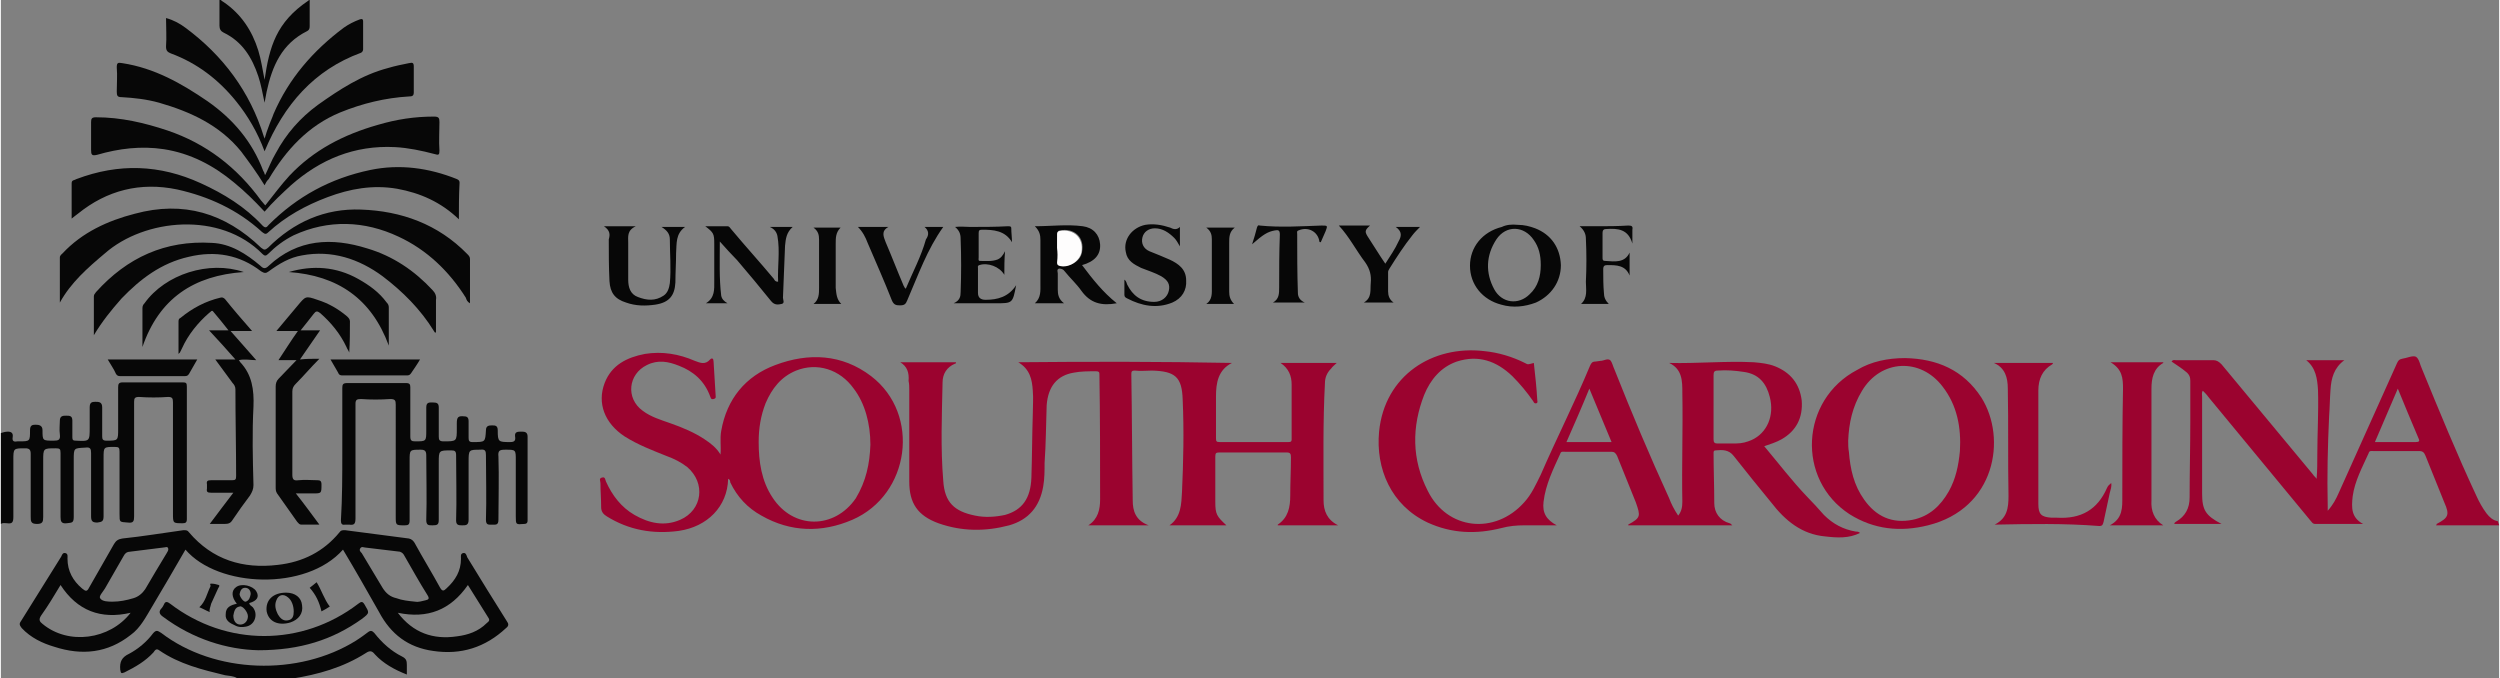
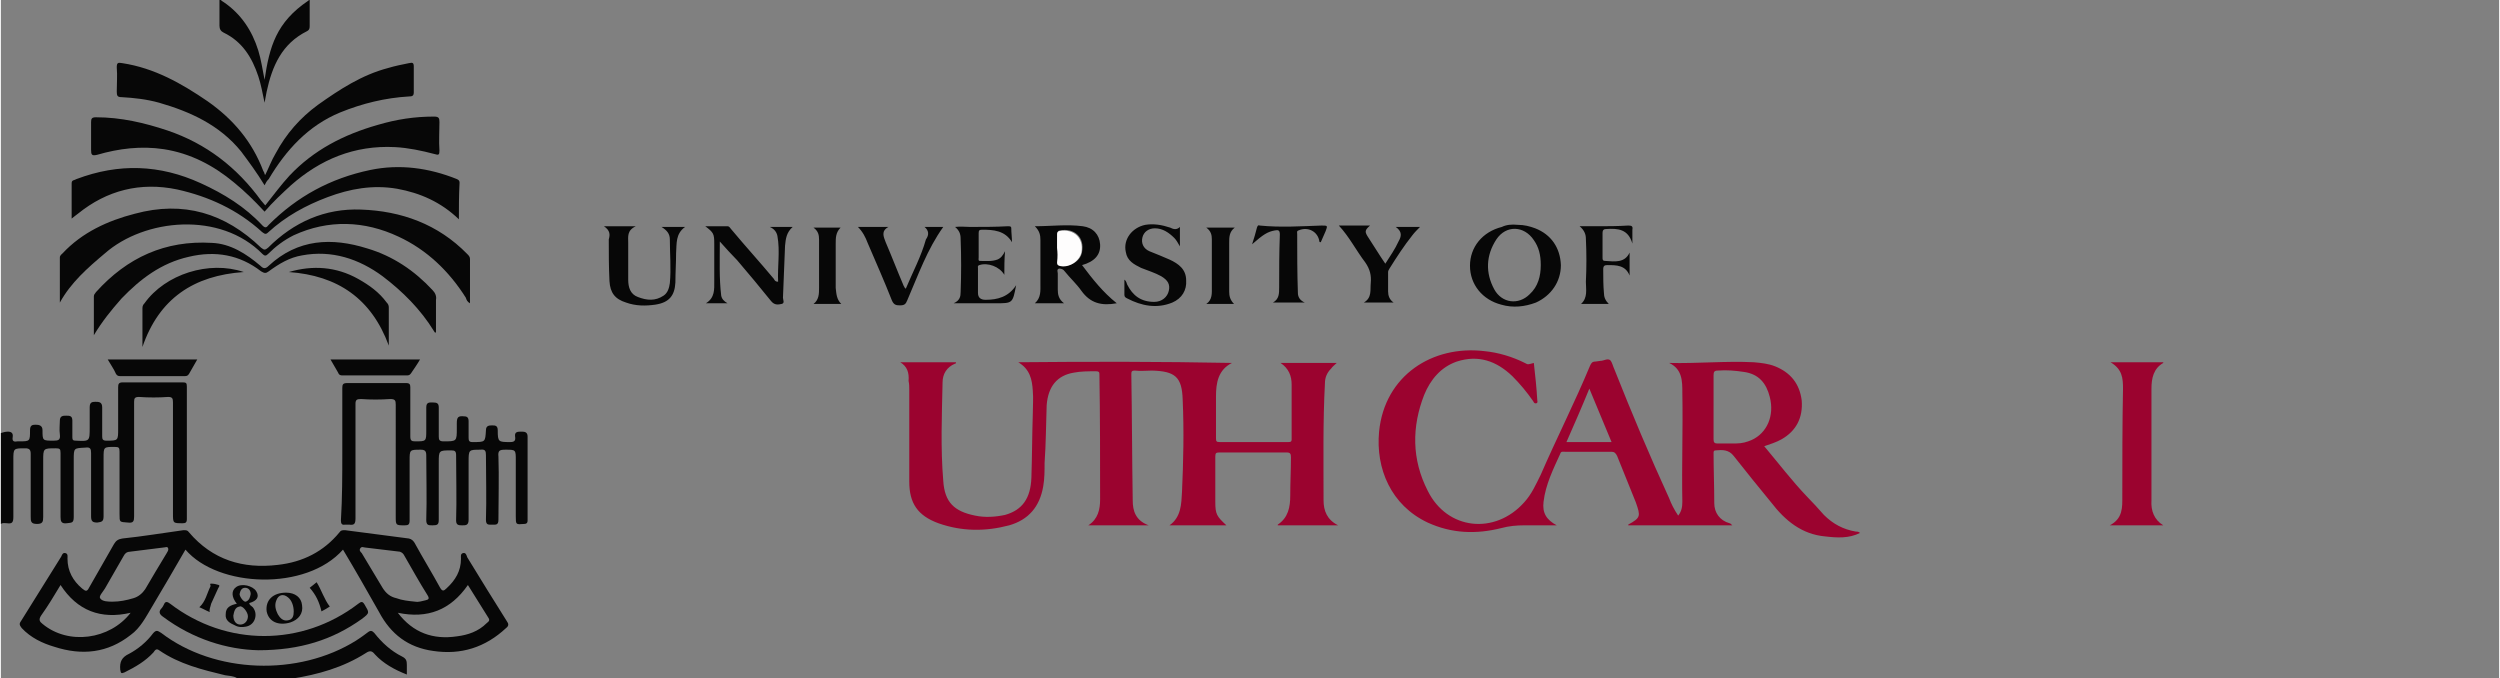
<svg xmlns="http://www.w3.org/2000/svg" id="prefix__Layer_1" viewBox="0 0 360 97.7" width="2500" height="678">
  <rect x="0" y="0" width="360" height="97.7" fill="#808080" stroke="none" />
  <style>
    .prefix__st0 {
      fill: #9b032f
    }

    .prefix__st1 {
      fill: #070707
    }
  </style>
  <g id="prefix__vqrJIi_tif">
-     <path class="prefix__st0" d="M360 75.7h-9.1c.1-.1.1-.1.1-.2 1.7-.9 1.9-1.3 1.1-3.1-.9-2.2-1.8-4.5-2.7-6.7-.2-.5-.4-.7-.9-.7h-6.6c-.3 0-.6-.1-.7.3-.9 2-2 4-2.3 6.2-.2 1.7-.2 3.1 1.5 4h-6.9c-.4 0-.5-.3-.7-.5-4.9-5.9-9.8-11.9-14.7-17.8-.2-.3-.5-.6-.8-.9-.2.3-.1.6-.1.9v13.9c0 2.4.5 3.2 2.8 4.4h-6.8c0-.2.1-.2.2-.3 1.4-.8 2-2 2-3.5 0-3.7.1-7.4.1-11.1v-5.7c0-.5-.1-.9-.6-1.3-.7-.6-1.4-1-2.1-1.5.2-.3.4-.2.6-.2h5.4c.5 0 .8.2 1.2.6l13.2 15.9c.1.2.3.3.5.6.1-1.2.1-2.3.1-3.4 0-3.1.2-6.2.1-9.4-.1-1.6-.3-3.2-1.7-4.3h5.5c-1.5 1.1-1.9 2.6-2 4.3-.1 1.3-.1 2.5-.2 3.8-.2 4.3-.3 8.6-.2 12.9v.7c.8-.9 1.2-1.7 1.6-2.6 2.8-6.2 5.6-12.5 8.4-18.7.2-.4.3-.5.7-.6.7-.1 1.5-.5 2-.3.5.3.6 1.2.9 1.8 2.5 6.1 5 12.2 7.8 18.2.4.9.9 1.8 1.5 2.6.4.5.9 1 1.6 1.1.2.5.2.6.2.6zM345.4 56c-1.1 2.6-2.2 5.1-3.3 7.7h5.9c.4 0 .6-.1.4-.5-1-2.4-2-4.7-3-7.2z" />
    <path class="prefix__st1" d="M0 62.4c.3-.1.7-.2 1-.2.5 0 .8.2.7.8-.1.6.2.7.7.6h.2c1.6 0 1.6 0 1.6-1.6 0-.7.3-.8.8-.8s1 .1 1 .8c0 1.5 0 1.5 1.6 1.5.7 0 1-.1.9-.9-.1-.7 0-1.4 0-2 0-.7.5-.7.9-.7.5 0 .9 0 .9.7V63c0 .4.1.5.5.5 2 .1 2 .1 2-1.9v-2.9c0-.7.3-.8.8-.8s1 0 1 .8v4.2c0 .4.1.6.6.6 1.7 0 1.7 0 1.7-1.7v-6c0-.5.1-.7.7-.7h8.6c.5 0 .6.1.6.6v19.1c0 .5-.2.6-.6.6-1.4 0-1.4 0-1.4-1.4V58c0-.6-.1-.8-.7-.8-1.4.1-2.8.1-4.2 0-.6 0-.7.2-.7.7v16.5c0 .7-.1 1-.9.9-1.2-.1-1.2 0-1.2-1.2v-9c0-.6-.1-.7-.7-.7-1.6 0-1.6 0-1.6 1.6v8.4c0 .8-.3.8-.9.9-.7 0-.9-.2-.9-.9v-9.1c0-.6-.1-.9-.8-.8-1.7.1-1.7 0-1.7 1.8v8.2c0 .9-.3.8-1 .9-.8.1-.9-.3-.9-.9v-9.2c0-.6-.1-.7-.7-.7-1.8 0-1.8 0-1.8 1.8v8.1c0 .7-.1 1-.9 1-.9 0-.9-.4-.9-1.1v-9c0-.6-.2-.8-.8-.8-1.7 0-1.7 0-1.7 1.7v8.2c0 .8-.2 1-.9.9-.3 0-.6-.1-.9.1V62.4zm34 35.3c-.5-.3-1.1-.3-1.7-.4-3.3-.8-6.6-1.6-9.5-3.6-.4-.3-.6 0-.8.3-1.2 1.3-2.6 2.1-4.2 2.9-.5.2-.5.1-.6-.4-.1-1.1.2-1.8 1.3-2.3 1.3-.7 2.5-1.7 3.4-2.9.5-.6.7-.4 1.2-.1 7.7 5.9 19.8 6.3 28.1 1.1.6-.4 1.2-.8 1.7-1.2.4-.3.6-.2.9.1 1.1 1.4 2.4 2.6 4 3.4.6.3.7.6.7 1.2v1.4c-1.8-.7-3.4-1.6-4.6-2.9-.4-.5-.7-.6-1.3-.2-3.3 2.1-6.9 3.1-10.7 3.7-.2 0-.4-.1-.5.2-2.5-.3-4.9-.3-7.4-.3zM44.5 0v3.7c0 .3 0 .6-.4.8-3.6 1.8-5 5-5.8 8.7-.1.5-.2 1-.3 1.6-.3-1.4-.5-2.6-.9-3.8-.9-2.7-2.3-5-5-6.3-.4-.2-.6-.5-.6-1V0h.2c.1.1.2.2.4.3 2.5 1.7 4.1 4.1 5 7 .4 1.3.6 2.7.9 4.2.7-4.8 1.7-8.3 6.3-11.4.1-.1.1-.1.2-.1z" />
    <path class="prefix__st0" d="M241.7 74.3c.5-.6.6-1.3.6-2-.1-5.2.1-10.5 0-15.7 0-1.7 0-3.4-1.9-4.3 4.1.1 8.2-.3 12.2-.1 1.1.1 2.1.2 3.1.6 2.2.9 3.5 2.5 3.8 4.9.2 2.5-.8 4.4-2.9 5.6-.7.4-1.6.7-2.5 1 2.1 2.5 4 5 6.2 7.3.8.8 1.6 1.7 2.4 2.6 1.3 1.3 2.8 2.1 4.6 2.4.2 0 .4 0 .6.2-1.6.8-3.3.7-5 .5-3.4-.3-5.8-2.3-7.8-4.9-1.8-2.2-3.6-4.4-5.4-6.7-.7-.9-1.6-.9-2.6-.8-.3 0-.3.2-.3.4 0 2.4.1 4.8.1 7.2 0 1.4.8 2.5 2.2 2.9.1 0 .2.1.4.3h-15v-.1c1.8-1 1.8-1.2 1.1-3.2-.9-2.2-1.8-4.5-2.7-6.7-.2-.4-.4-.6-.8-.6h-6.7c-.3 0-.6-.1-.7.3-1 2.2-2.1 4.4-2.4 6.9-.2 1.6.4 2.6 1.9 3.4h-4.7c-1.1 0-2.2.1-3.3.4-3.6.9-7.1.8-10.6-.8-5.3-2.5-7.5-7.8-7-13.1.8-8.1 7.7-12.5 15.2-11.6 2 .2 4 .8 5.8 1.7.5.3.5.2 1.3 0 .2 1.8.4 3.6.5 5.4 0 .1.1.3-.1.4-.3.1-.4-.1-.5-.3-.9-1.3-1.9-2.5-3-3.6-2.3-2.2-4.9-3.1-8-2.1-2.3.8-3.8 2.6-4.7 4.8-1.8 4.6-1.8 9.3.5 13.8 2.8 5.7 9.7 6.4 13.9 1.7 1.1-1.2 1.7-2.6 2.4-4 2.3-5.3 4.9-10.4 7.1-15.7.2-.4.3-.6.8-.6.2 0 .5-.1.7-.1.5 0 1-.4 1.4-.1.3.3.4.9.6 1.3 2.5 6.3 5.1 12.5 7.9 18.6.3.8.7 1.6 1.3 2.5zm5.1-15.7v4.7c0 .4.1.6.5.6h2.8c.8 0 1.5-.2 2.2-.5 2.2-1 3.3-3.5 2.6-6.2-.5-2-1.6-3.3-3.7-3.6-1.3-.2-2.5-.3-3.8-.2-.5 0-.6.2-.6.7v4.5zM228.9 56c-1.1 2.7-2.2 5.2-3.3 7.7h6.5c-1.1-2.6-2.1-5.1-3.2-7.7zm-99.3-3.8h8c.1.1 0 .2-.1.2-1.2.5-1.8 1.5-1.8 2.7-.1 4.7-.3 9.5.1 14.2.2 3.1 1.6 4.4 4.6 5 1.4.3 2.9.2 4.3-.1 2.5-.7 3.7-2.4 3.8-5.4.1-3 .1-6.1.2-9.1 0-1.1.1-2.3 0-3.4-.1-1.6-.4-3.1-2.1-4.1 10.4-.1 20.6-.1 30.8.1-2 1-2.3 2.9-2.3 4.8v6.1c0 .4.1.5.5.5h9.9c.3 0 .5 0 .5-.4v-7.9c0-1.2-.4-2.3-1.6-3.1h8.1c-.3.3-.6.5-.8.8-.6.6-.9 1.3-.9 2.1-.3 5.6-.2 11.3-.2 16.9 0 1.5.5 2.8 2.1 3.6H184v-.1c1.5-1 1.8-2.5 1.8-4.2 0-1.8.1-3.7.1-5.5 0-.5-.1-.7-.6-.7h-9.7c-.5 0-.6.1-.6.6v6.5c0 1.8.2 2.1 1.6 3.4h-8.2c1.7-1.2 1.7-3.1 1.8-4.8.2-4.4.3-8.8.1-13.3-.1-3.3-1.1-4.1-4.4-4.2-.8 0-1.7.1-2.5 0-.5 0-.5.2-.5.6.1 6 .1 12 .2 18.1 0 1.5.4 2.9 2.3 3.6h-8.7c1.4-.9 1.7-2.3 1.7-3.7 0-6 0-12-.1-18 0-.3 0-.5-.5-.5-1.1 0-2.2 0-3.2.2-2.4.4-3.7 2-3.9 4.7-.1 2.8-.1 5.5-.3 8.3 0 1.1 0 2.3-.2 3.4-.5 2.9-2.1 4.8-4.9 5.6-3.4.9-6.8.9-10.2-.3-3-1.1-4.2-2.9-4.2-6V56.2c0-.4 0-.9-.1-1.3.1-1.2-.2-2.1-1.2-2.7z" />
-     <path class="prefix__st0" d="M104.8 69c-.1 4-3 6.9-7.1 7.5-3.7.5-7.2-.1-10.4-2.1-.5-.3-.8-.7-.8-1.3 0-1.2-.1-2.3-.1-3.5 0-.3-.3-.7.3-.8.4-.1.4.4.5.6.9 2 2.2 3.7 4.1 4.8 2.1 1.2 4.3 1.7 6.6.7 3.2-1.4 3.7-5.3 1-7.6-.9-.7-1.9-1.2-3-1.6-2-.8-4.1-1.6-6-2.8-2.9-1.9-4-4.8-2.9-7.7 1-2.6 3.2-3.7 5.8-4.2 2.5-.4 4.9 0 7.2 1 .8.3 1.5.6 2.2-.2.3-.3.5-.1.5.3.1 1.6.2 3.2.3 4.9 0 .2.1.4-.3.5-.4.1-.4-.2-.5-.4-.8-2.2-2.4-3.6-4.5-4.4-1.5-.6-3-.9-4.6-.1-2.7 1.3-3.1 4.8-.6 6.6 1.2.9 2.6 1.3 4 1.8 1.7.6 3.4 1.3 4.9 2.3.9.6 1.7 1.2 2.3 2.2.1-1.2-.1-2.3.1-3.4.8-4.6 3.5-7.9 7.8-9.5 4.8-1.8 9.6-1.6 13.8 1.6 7.2 5.5 5.6 17.1-2.7 20.7-4.4 1.9-8.9 1.8-13.1-.6-2-1.1-3.5-2.7-4.5-4.8 0-.1 0-.4-.3-.5zm20.5-4.9c0-3.1-.8-6-2.4-8.1-2-2.8-5.3-3.8-8.3-2.6-2.2.9-3.5 2.6-4.4 4.7-.7 1.8-1 3.6-1 5.6 0 2.8.4 5.6 2 8 3 4.6 8.9 4.6 12 .1 1.5-2.5 2-5 2.1-7.7z" />
    <path class="prefix__st1" d="M49.3 79.2c-5.3 6-18 5.5-22.7 0-1.6 2.8-3.2 5.5-4.8 8.2-.9 1.5-1.7 3.1-3.1 4.1-3.3 2.6-7 3-11 1.7-1.7-.5-3.4-1.3-4.7-2.7-.3-.4-.4-.6-.1-1 1.9-3.1 3.9-6.2 5.8-9.3.1-.2.2-.6.6-.5.4.1.3.5.3.8 0 1.8.8 3.2 2.1 4.3.5.4.7.5 1-.1l3.6-6.3c.3-.5.6-.7 1.2-.8 2.9-.3 5.9-.8 8.8-1.2.4 0 .6 0 .8.3 3.4 4 7.8 5.3 12.8 4.7 3.6-.4 6.6-1.9 8.9-4.7.2-.3.4-.3.8-.3 3.1.4 6.1.8 9.2 1.2.4.1.6.3.8.6 1.2 2.2 2.5 4.3 3.7 6.5.3.5.5.5.9.1 1.3-1.2 2.1-2.5 2.1-4.3 0-.3-.1-.7.3-.8.4-.1.5.3.6.6 1.9 3.1 3.8 6.2 5.7 9.2.3.4.3.7-.1 1-3 2.8-6.5 3.9-10.5 3.3-3.6-.5-6.1-2.4-7.8-5.6-1.7-3-3.4-6-5.2-9zm7.9 9.1c2.2 2.9 5.1 3.9 8.5 3.4 1.6-.2 3.1-.7 4.3-1.9.2-.2.5-.3.3-.7l-3-4.8c-2.5 3.6-5.8 4.9-10.1 4zm-38.5 0c-4.3 1-7.7-.3-10.1-4-.9 1.5-1.8 3-2.8 4.4-.4.6-.2.9.2 1.2 3.7 3.1 9.7 2.3 12.7-1.6zm-2.6-1.6c1 0 2-.2 3-.5.7-.2 1.3-.7 1.7-1.3 1-1.7 2-3.4 3.1-5.2.1-.2.3-.4.2-.7-.1-.3-.4-.1-.7-.1l-4.8.6c-.4 0-.7.2-.9.6-.9 1.6-1.8 3.1-2.7 4.7-.3.5-.9 1.1-.7 1.4.3.5 1.2.5 1.8.5zm43.6 0c.5.1 1-.1 1.5-.2.4-.1.6-.2.3-.7-1.2-1.9-2.3-3.9-3.4-5.8-.1-.2-.3-.4-.6-.5-1.7-.2-3.3-.4-5-.6-.2 0-.5-.2-.7.1-.2.3 0 .5.2.7 1 1.7 2 3.3 3 5 .5.8 1.1 1.3 2 1.5.8.3 1.7.4 2.7.5z" />
-     <path class="prefix__st0" d="M274.4 51.6c4.6.1 8.4 1.7 11 5.7 3.7 5.9 2 16-7.7 18.4-4 1-7.8.6-11.3-1.6-7.7-5-7.1-16.5 1.1-20.8 2-1.2 4.4-1.7 6.9-1.7zm-8.2 11.9c0 .5 0 1.1.1 1.6.2 2.5.7 4.8 2.2 6.9 1.7 2.4 4 3.5 7 2.9 2.4-.5 4-2 5.2-4.1 1-1.8 1.4-3.7 1.6-5.8.2-3.4-.4-6.6-2.5-9.3-3.2-4.2-8.9-3.9-11.6.6-1.4 2.3-1.9 4.7-2 7.2z" />
    <path class="prefix__st1" d="M49.2 65.3v-9.4c0-.5.1-.7.7-.7h8.5c.5 0 .6.2.6.6v7.1c0 .6.2.7.7.7 1.6 0 1.6 0 1.6-1.6v-3.3c0-.8.5-.7 1-.7s.8.1.8.7v4.2c0 .5.1.7.7.7 1.9 0 1.9 0 1.9-1.9V61c0-.9.2-1.1 1.1-1 .4 0 .6.2.6.7v2.4c0 .4.1.6.5.6h.2c1.7 0 1.7 0 1.8-1.7 0-.7.5-.7.9-.7s.8 0 .8.7c0 1.7.1 1.7 1.8 1.7.6 0 .8-.2.7-.8-.1-.7.4-.7.9-.7.4 0 .9 0 .9.7V75c0 .4-.2.5-.5.5-1.2.1-1.2.1-1.2-1.1v-8.1c0-1.5 0-1.5-1.5-1.5-.8 0-1.1.1-1 1 .1 3 0 6.1 0 9.1 0 .8-.4.7-.9.7s-.9.1-.9-.7c.1-3.1 0-6.2 0-9.3 0-.6-.1-.9-.8-.8-1.7 0-1.7 0-1.7 1.8v8.3c0 .8-.4.8-.9.8s-.9 0-.9-.7c.1-3.1 0-6.2 0-9.4 0-.6-.2-.7-.7-.7-1.8 0-1.8 0-1.8 1.8v8.2c0 .7-.2.8-.9.8-.6 0-.9 0-.9-.8.1-3.1 0-6.2 0-9.3 0-.6-.2-.8-.8-.8-1.6 0-1.6 0-1.6 1.6V75c0 .6-.2.7-.7.7-1.3 0-1.3 0-1.3-1.3V58.3c0-.6-.1-.8-.8-.8-1.4.1-2.8.1-4.2 0-.6 0-.8.1-.8.7v16.5c0 .8-.2 1-.9.9h-.6c-.5.1-.6-.2-.6-.6.2-3.3.2-6.5.2-9.7zM8.5 43.6v-6.5c0-.3.3-.5.4-.6 2.8-3 6.5-4.7 10.4-5.7 7-1.9 13-.1 18.2 4.9.5.4.6.3 1 0 3.7-3.7 8.2-5.7 13.4-5.5 5.8.2 11.1 2.1 15.3 6.4.2.2.4.4.4.7v6.4c-.4-.2-.5-.5-.6-.8-2.4-3.8-5.6-6.9-9.7-8.8-4.9-2.3-10.1-2.5-15.1-.2-1.4.7-2.6 1.6-3.7 2.7-.3.3-.5.3-.8 0-6.1-6.2-17-5.1-22.7-.1-2.5 2.1-4.9 4.2-6.5 7.1zM38 26.7c-1.1-1.8-2.2-3.3-3.4-4.9-3.1-3.8-7.3-5.7-11.8-7-1.8-.5-3.6-.7-5.4-.8-.6 0-.7-.2-.7-.8 0-1.2.1-2.3 0-3.5 0-.7.2-.7.8-.6 4.6.7 8.5 2.9 12.3 5.5 3.7 2.6 6.4 5.8 8 10 .1.2.2.3.2.5l.1.1c.5-1 .9-2.1 1.5-3.1 1.5-2.8 3.5-5.1 6.1-7 3.1-2.2 6.3-4.3 10.1-5.3 1-.3 2-.5 3-.7.5-.1.7-.1.7.5v3.7c0 .5-.2.6-.7.6-3.4.2-6.7 1-9.9 2.3-4.6 1.9-7.8 5.4-10.3 9.6-.3.3-.4.5-.6.9z" />
    <path class="prefix__st1" d="M38 30.5c-1.4-1.5-2.8-2.9-4.4-4.2-3-2.5-6.3-4.2-10.1-4.8-3.3-.5-6.5-.1-9.6.8-.8.2-.9 0-.9-.7v-4c0-.5.1-.7.7-.7 3.6 0 7 .8 10.3 1.9 5.6 1.9 10 5.3 13.5 10.1.2.2.4.5.6.7 1.2-1.5 2.3-3 3.5-4.3 3.5-3.7 7.8-5.9 12.7-7.3 2.7-.8 5.3-1.2 8.1-1.2.7 0 .8.2.8.8 0 1.4-.1 2.7 0 4.1 0 .6-.1.7-.7.5-1.9-.5-3.8-.9-5.7-1-5.9-.3-10.8 1.8-15 5.5-1.3 1.2-2.6 2.4-3.8 3.8z" />
    <path class="prefix__st1" d="M66 31.6c-2.6-2.5-5.6-3.8-8.9-4.4-3.5-.6-6.8 0-10 1.2s-6.1 2.8-8.6 5.1c-.4.4-.6.1-.9-.1-3.5-3.2-7.7-5.1-12.2-6.1-5.3-1.1-10.1.1-14.3 3.5-.3.2-.5.4-.9.7v-5.1c0-.5.4-.4.7-.6 6.1-2.3 12-2.1 17.9.6 3.3 1.5 6.4 3.4 8.9 6.1.4.4.6.3.9-.1 4.1-4.1 8.9-6.7 14.6-7.9 4.3-.9 8.5-.3 12.5 1.3.2.1.4.2.4.5-.1 1.9-.1 3.5-.1 5.3zM13.4 48.3v-5.6c0-.3.2-.4.3-.6 4.5-5 10-7.5 16.7-7.1 2.7.1 5 1.6 7 3.3.4.4.7.5 1.2 0 4.2-3.9 9.1-4.1 14.2-2.5 3.7 1.1 6.8 3.2 9.4 6 .4.4.6.9.5 1.4v4.7c-.2.1-.2-.1-.3-.2-1.9-3.1-4.5-5.7-7.4-7.9-3.4-2.5-7.3-3.8-11.6-3-1.8.3-3.3 1.2-4.8 2.3-.4.3-.6.3-1.1 0-3.1-2.4-6.6-3-10.4-2.1-4 .9-7 3.2-9.7 6-1.5 1.7-2.8 3.3-4 5.3z" />
-     <path class="prefix__st0" d="M287.3 75.6c1.8-.9 2-2.4 2-4.1-.1-5.2 0-10.4-.1-15.5 0-1.6-.4-3-2-3.7h8.5c0 .1 0 .1-.1.2-1.4.8-2 2.1-2 3.8v16.3c0 1.5.4 1.9 1.9 2h.8c3.4.2 5.8-1.1 7.2-4.3.2-.4.2-.3.6-.7.1.5-.1 1-.2 1.4l-.9 4.2c-.1.3-.1.6-.6.6-5.1-.4-10-.3-15.1-.2z" />
-     <path class="prefix__st1" d="M45.9 51.7c-1.3 1.3-2.3 2.5-3.4 3.6-.3.3-.5.6-.5 1.1v12c0 .7.2.9.9.8.9-.1 1.8 0 2.7 0 .4 0 .6.1.6.6 0 1.3 0 1.3-1.2 1.3h-2.5c1.2 1.5 2.2 2.9 3.4 4.5h-2.6c-.3 0-.4-.2-.6-.4-1-1.4-1.9-2.7-2.9-4.1-.2-.3-.2-.6-.2-.9V55.7c0-.4.1-.8.4-1.1.8-.8 1.6-1.7 2.6-2.7H40c1-1.5 1.8-2.8 2.8-4.2h-3.1c1.1-1.3 2.1-2.5 3.1-3.7 1.1-1.3 1.1-1.4 2.8-.8 1.6.5 3 1.3 4.3 2.4.2.2.4.4.4.7 0 1.5 0 3-.1 4.5-.1-.3-.3-.5-.4-.8-.9-1.9-2.2-3.5-3.8-4.9-.4-.3-.6-.3-.9.1-.6.8-1.2 1.5-1.9 2.4H46c-1 1.4-1.9 2.8-2.9 4.2.9-.1 1.7-.1 2.8-.1zm-11.6.2c.1.1.1.2.2.3 1.7 1.8 2 4 1.9 6.4-.2 3.8-.1 7.5 0 11.3 0 .6-.2 1-.5 1.5-.9 1.2-1.7 2.3-2.5 3.5-.3.5-.6.6-1.2.6h-2.1c1.1-1.5 2.2-2.9 3.4-4.5h-3.2c-.5 0-.7-.1-.6-.6v-.6c-.1-.5.1-.6.6-.6h3c.5 0 .6-.1.6-.6 0-4.1-.1-8.3-.1-12.5 0-.4-.2-.7-.4-.9-.8-1.1-1.6-2.2-2.5-3.4h2.9c-1.3-1.5-2.5-2.8-3.8-4.2h2.8c-.8-1-1.5-1.9-2.2-2.7-.2-.3-.4.1-.6.2-1.6 1.4-3 3.1-3.9 5.1l-.3.6-.2.2v-4.7c0-.3.1-.4.3-.5 1.7-1.4 3.6-2.4 5.7-2.9.3-.1.5 0 .7.2 1.2 1.5 2.5 3 3.9 4.6h-3.1c1.3 1.5 2.5 2.8 3.7 4.2-.8 0-1.7-.2-2.5 0zM38 21.8c-1-2.7-2.4-5.1-4.1-7.2-2.5-3.1-5.6-5.5-9.4-6.9-.5-.2-.7-.4-.7-1 .1-1.3 0-2.7 0-4.1 1.1.3 2 .8 2.8 1.4 5.4 4 9.3 9.2 11.3 15.7 0 .1.1.1.1.3.2-.7.4-1.3.6-1.8.2-.6.5-1.2.7-1.8C41.5 11.3 45 7.3 49.4 4c.7-.5 1.5-.9 2.3-1.2.3-.1.5-.1.5.3v4c0 .2-.1.4-.3.5-6.8 2.5-11.1 7.5-13.9 14.2z" />
    <path class="prefix__st0" d="M311.6 75.7h-7.7c1.9-1 1.8-2.6 1.8-4.2 0-5.2 0-10.3.1-15.5 0-1.5-.1-2.8-1.8-3.8h7.6v.1c-1.4.8-1.7 2.2-1.7 3.7v16.1c-.1 1.5.4 2.8 1.7 3.6z" />
    <path class="prefix__st1" d="M37.1 93.7c-4.5-.1-9.4-1.6-13.7-4.8-.6-.4-.7-.8-.2-1.3.1-.1.2-.3.3-.5.2-.5.5-.4.9-.1 8.1 6.2 19 6.2 27.1 0 .4-.3.6-.4.9.1.7 1.2.8 1.2-.4 2.1-4.2 3-8.9 4.5-14.9 4.5zm123.7-50c-2.2.4-3.8 0-5.1-1.8-.7-1-1.6-1.8-2.4-2.8-.2-.3-.5-.4-.8-.4-.4.1-.2.5-.2.7v2.3c0 .7.1 1.4.9 2H149c.9-.8.8-1.8.8-2.8v-6.3c0-.7-.1-1.3-.8-2 2.4 0 4.6-.3 6.9 0 1.5.2 2.4 1.2 2.5 2.6.1 1.5-.8 2.5-2.6 3 1.5 2 3 3.9 5 5.5zm-8.6-8s.1 0 0 0c.1.6.1 1.3.1 2 0 .2 0 .4.3.5 1.3.4 3-.5 3.2-1.9.4-2.1-1.1-3.5-3.2-3.1-.4.1-.3.3-.3.5-.1.7-.1 1.4-.1 2zm66.4-3.3c.9 0 1.7.2 2.5.5 2.3.9 3.6 2.8 3.7 5.3 0 2.4-1.4 4.4-3.6 5.4-1.6.6-3.3.8-5 .3-2.7-.7-4.5-2.9-4.5-5.6 0-2.7 1.8-4.9 4.6-5.6.6-.3 1.4-.4 2.3-.3zm3.3 5.8c0-1.5-.3-2.6-1-3.6-1.4-2.1-4-2.2-5.4-.1-1.5 2.3-1.6 4.8-.3 7.2 1.1 2 3.5 2.3 5.1.7 1.2-1.1 1.6-2.6 1.6-4.2zm-118.3-3.4c0 2.8-.1 5.3.2 7.8.1.5.4.8.9 1.1h-3.1c1.3-.8 1.2-2 1.2-3.2v-5.4c0-1.4-.1-1.6-1.3-2.5h3.2c.3 0 .4.3.6.5 2 2.4 4.1 4.7 6.1 7.1.1.2.2.4.6.4-.1-2.2.3-4.4-.1-6.6-.1-.5-.4-1-1.1-1.3h3.3c-.9.8-1 1.7-1.1 2.7l-.3 7.5c0 .3.3.8-.2.9-.5.1-1 .2-1.5-.4-1.6-2-3.2-3.9-4.9-5.9-.8-.8-1.6-1.7-2.5-2.7zm-16.7-2.2h4.6c-1.3.6-1.1 1.5-1.1 2.4v5.3c0 1.1.3 2.1 1.4 2.5 1.3.5 2.5.6 3.7-.2.6-.4.8-1.1.9-1.8.2-2.1 0-4.2 0-6.3 0-.8-.4-1.3-1.2-1.8h3.4c-1.4 1-1.2 2.4-1.3 3.8 0 1.4-.1 2.8-.1 4.2-.1 1.9-.9 2.9-2.9 3.2-1.4.2-2.8.2-4.2-.3-1.6-.5-2.3-1.4-2.4-3.1-.1-2-.1-4-.1-6 .2-.7.2-1.3-.7-1.9zm83 .1v2.8c-.3-.5-.5-.9-.8-1.2-.8-.8-1.7-1.4-2.8-1.4-.9 0-1.6.5-1.8 1.3-.2.8.1 1.6 1 2 1 .4 2 .8 2.9 1.2 1.3.6 2.4 1.4 2.4 3 .1 1.4-.6 2.6-2 3.2-2.2.9-4.4.5-6.5-.6-.2-.1-.4-.2-.4-.5v-2.2c.3.2.3.5.4.7.8 1.6 2 2.5 3.9 2.5 1.1 0 1.9-.7 2.1-1.6.2-.9-.1-1.5-1.1-2.1-.9-.5-1.9-.8-2.9-1.2-1-.5-2-1-2.2-2.3-.4-1.8.9-3.5 2.8-3.9 1.2-.2 2.4 0 3.6.4.4.2.9.4 1.4-.1zm-25.3 6.9c-.7-1.2-2.4-1.8-3.6-1.4-.3.1-.2.3-.2.4v3.6c0 .7.4 1 1.1 1 1.7 0 3.3-.4 4.4-2.1-.5 2.6-.5 2.6-2.9 2.6h-6.1c.9-.4 1-1 1-1.6.1-2.6.1-5.2 0-7.7 0-.7-.2-1.2-.8-1.7.8-.1 1.5 0 2.2 0 1.8 0 3.6 0 5.4-.1.3 0 .5 0 .5.3 0 .6.1 1.3.1 2-1-1.7-2.7-1.8-4.3-1.8-.4 0-.5.1-.5.5v3.5c0 .2-.1.5.2.5.8 0 1.7.1 2.5-.2.5-.2.8-.6 1.1-1.2-.1 1.2-.1 2.3-.1 3.4zm-11.5-6.9h2.7c-2.3 3.2-3.6 6.9-5.2 10.6-.2.5-.4.7-1 .7-.5 0-.9 0-1.2-.7-1.1-2.8-2.3-5.5-3.5-8.3-.3-.8-.7-1.6-1.4-2.3h4.4c-1.1.6-.7 1.4-.4 2.2.9 2.1 1.7 4.2 2.6 6.3.1.1.1.3.3.4 1-2.4 2.2-4.6 2.9-7.1.5-.7.4-1.3-.2-1.8zm47.2 2.5c.3-.9.5-1.6.7-2.4.1-.3.2-.4.4-.3 3 .3 6 .1 8.9 0 .9 0 .9 0 .6.8-.2.5-.5 1.1-.7 1.6-.1 0-.2 0-.2-.1-.2-1.4-1.6-2.2-3-1.6-.3.1-.2.3-.2.5 0 2.8 0 5.7.1 8.5 0 .6.3 1.1 1 1.4h-4.6c.9-.5.9-1.3.9-2.2 0-2.5 0-5 .1-7.6 0-.6-.2-.7-.7-.6-1.1.2-1.7.6-3.3 2zm20.7-2.5h3.5c-.4.4-.8.8-1.1 1.2-1.2 1.5-2.3 3.2-3.3 4.8-.1.2-.2.3-.2.5V42c0 .6.2 1.2.8 1.6h-4.3c1.2-.7.9-1.8 1-2.8.1-1.1-.1-2-.8-3-1.3-1.7-2.3-3.7-3.8-5.3h4.5c-.8.7-.8.9-.2 1.8.8 1.2 1.5 2.4 2.4 3.7.7-1.1 1.4-2.1 1.9-3.2.4-.7.6-1.4-.4-2.1zm33.7 3.7v3.3c-.6-1.5-1.9-1.5-3.2-1.5-.4 0-.6.1-.6.6 0 1.1 0 2.3.1 3.4 0 .6.2 1.1.7 1.6h-4c1-.9.7-2.1.7-3.2.1-2.1.1-4.1 0-6.2 0-.6-.2-1.2-.9-1.8h2.4c1.5 0 3.1 0 4.6-.1.5 0 .7.1.6.6v2c-.6-2.1-2.1-2.2-3.7-2.1-.4 0-.6.1-.6.6v3.5c0 .3 0 .5.4.5 1.4.1 2.8.3 3.5-1.2zM35 39.2c-7.2.5-12.2 3.8-14.6 10.8v-5.6c0-.3.1-.5.3-.7 3-4.2 9.3-6.2 14.3-4.5zm6.5 0c3.4-1 6.8-.8 10 1 1.6.9 3 1.9 4.1 3.4.2.2.3.4.3.7v5.5c-2.5-6.8-7.4-10.1-14.4-10.6zm136.2 4.6h-4c.9-.6.8-1.6.8-2.4v-6.9c0-.6-.1-1.2-.8-1.7h4.1c-.8.6-.8 1.4-.8 2.2v7c0 .6.1 1.2.7 1.8zm-162.3 8h12.9l-1.2 2.1c-.2.3-.4.3-.7.3h-9.1c-.3 0-.5 0-.7-.3-.3-.7-.8-1.4-1.2-2.1zm32.1 0h12.9c-.4.7-.9 1.4-1.3 2-.2.3-.4.3-.7.3h-9.2c-.3 0-.5-.1-.6-.4-.3-.5-.7-1.2-1.1-1.9zm73.6-8h-4c.8-.6.8-1.5.8-2.3v-7c0-.6-.1-1.2-.8-1.7h3.9c-.7.7-.7 1.5-.7 2.3v6.4c.1.8.1 1.6.8 2.3z" />
    <path class="prefix__st1" d="M34 87c-.8-1-.8-1.9-.1-2.4.8-.6 2.4-.2 2.9.6s.1 1.4-1 1.7c0 .3.3.4.5.6.4.5.5 1.1.3 1.7-.2.6-.7 1-1.3 1.1-.5.1-1.1.1-1.6-.2-.7-.3-1.4-.7-1.3-1.6 0-1 .7-1.3 1.6-1.5zm-.5 1.7c0 .8.4 1.3 1 1.3s1.1-.5 1.1-1.2c0-.6-.8-1.6-1.2-1.4-.7.1-.8.8-.9 1.3zm2.5-3.1c0-.5-.3-.9-.8-.9s-.7.4-.8.9c0 .4.6 1.2.9 1.1.5-.2.6-.6.7-1.1zm5.1-.2c1.3 0 2.2.7 2.3 1.8.2 1.2-.5 2.1-1.7 2.5-1.7.5-3.1-.1-3.4-1.6-.2-1.6.9-2.7 2.8-2.7zm1.1 2.7c0-.8-.3-1.6-.8-2-.7-.6-1.4-.4-1.7.4-.3.7-.1 1.4.2 2 .3.5.7 1 1.4.9.8-.1.9-.7.9-1.3zm-12.1.1c-.5-.2-1-.5-1.5-.7.9-.8 1.1-2 1.6-3 .1-.1-.2-.4.1-.4.4 0 .8.1 1.1.2.2.1 0 .3-.1.5-.3.7-.7 1.5-1 2.2-.1.5-.3.8-.2 1.2zm16.1-.1c-.3-1.3-.8-2.4-1.7-3.4.3-.2.6-.5 1-.8.7 1.1 1.1 2.5 1.9 3.5-.3.2-.8.5-1.2.7z" />
    <path d="M152.2 35.7v-1.9c0-.2 0-.4.3-.5 2.1-.4 3.6 1 3.2 3.1-.3 1.3-1.9 2.3-3.2 1.9-.3-.1-.3-.3-.3-.5.1-.8.1-1.4 0-2.1.1 0 0 0 0 0z" fill="#fefdfd" />
  </g>
</svg>